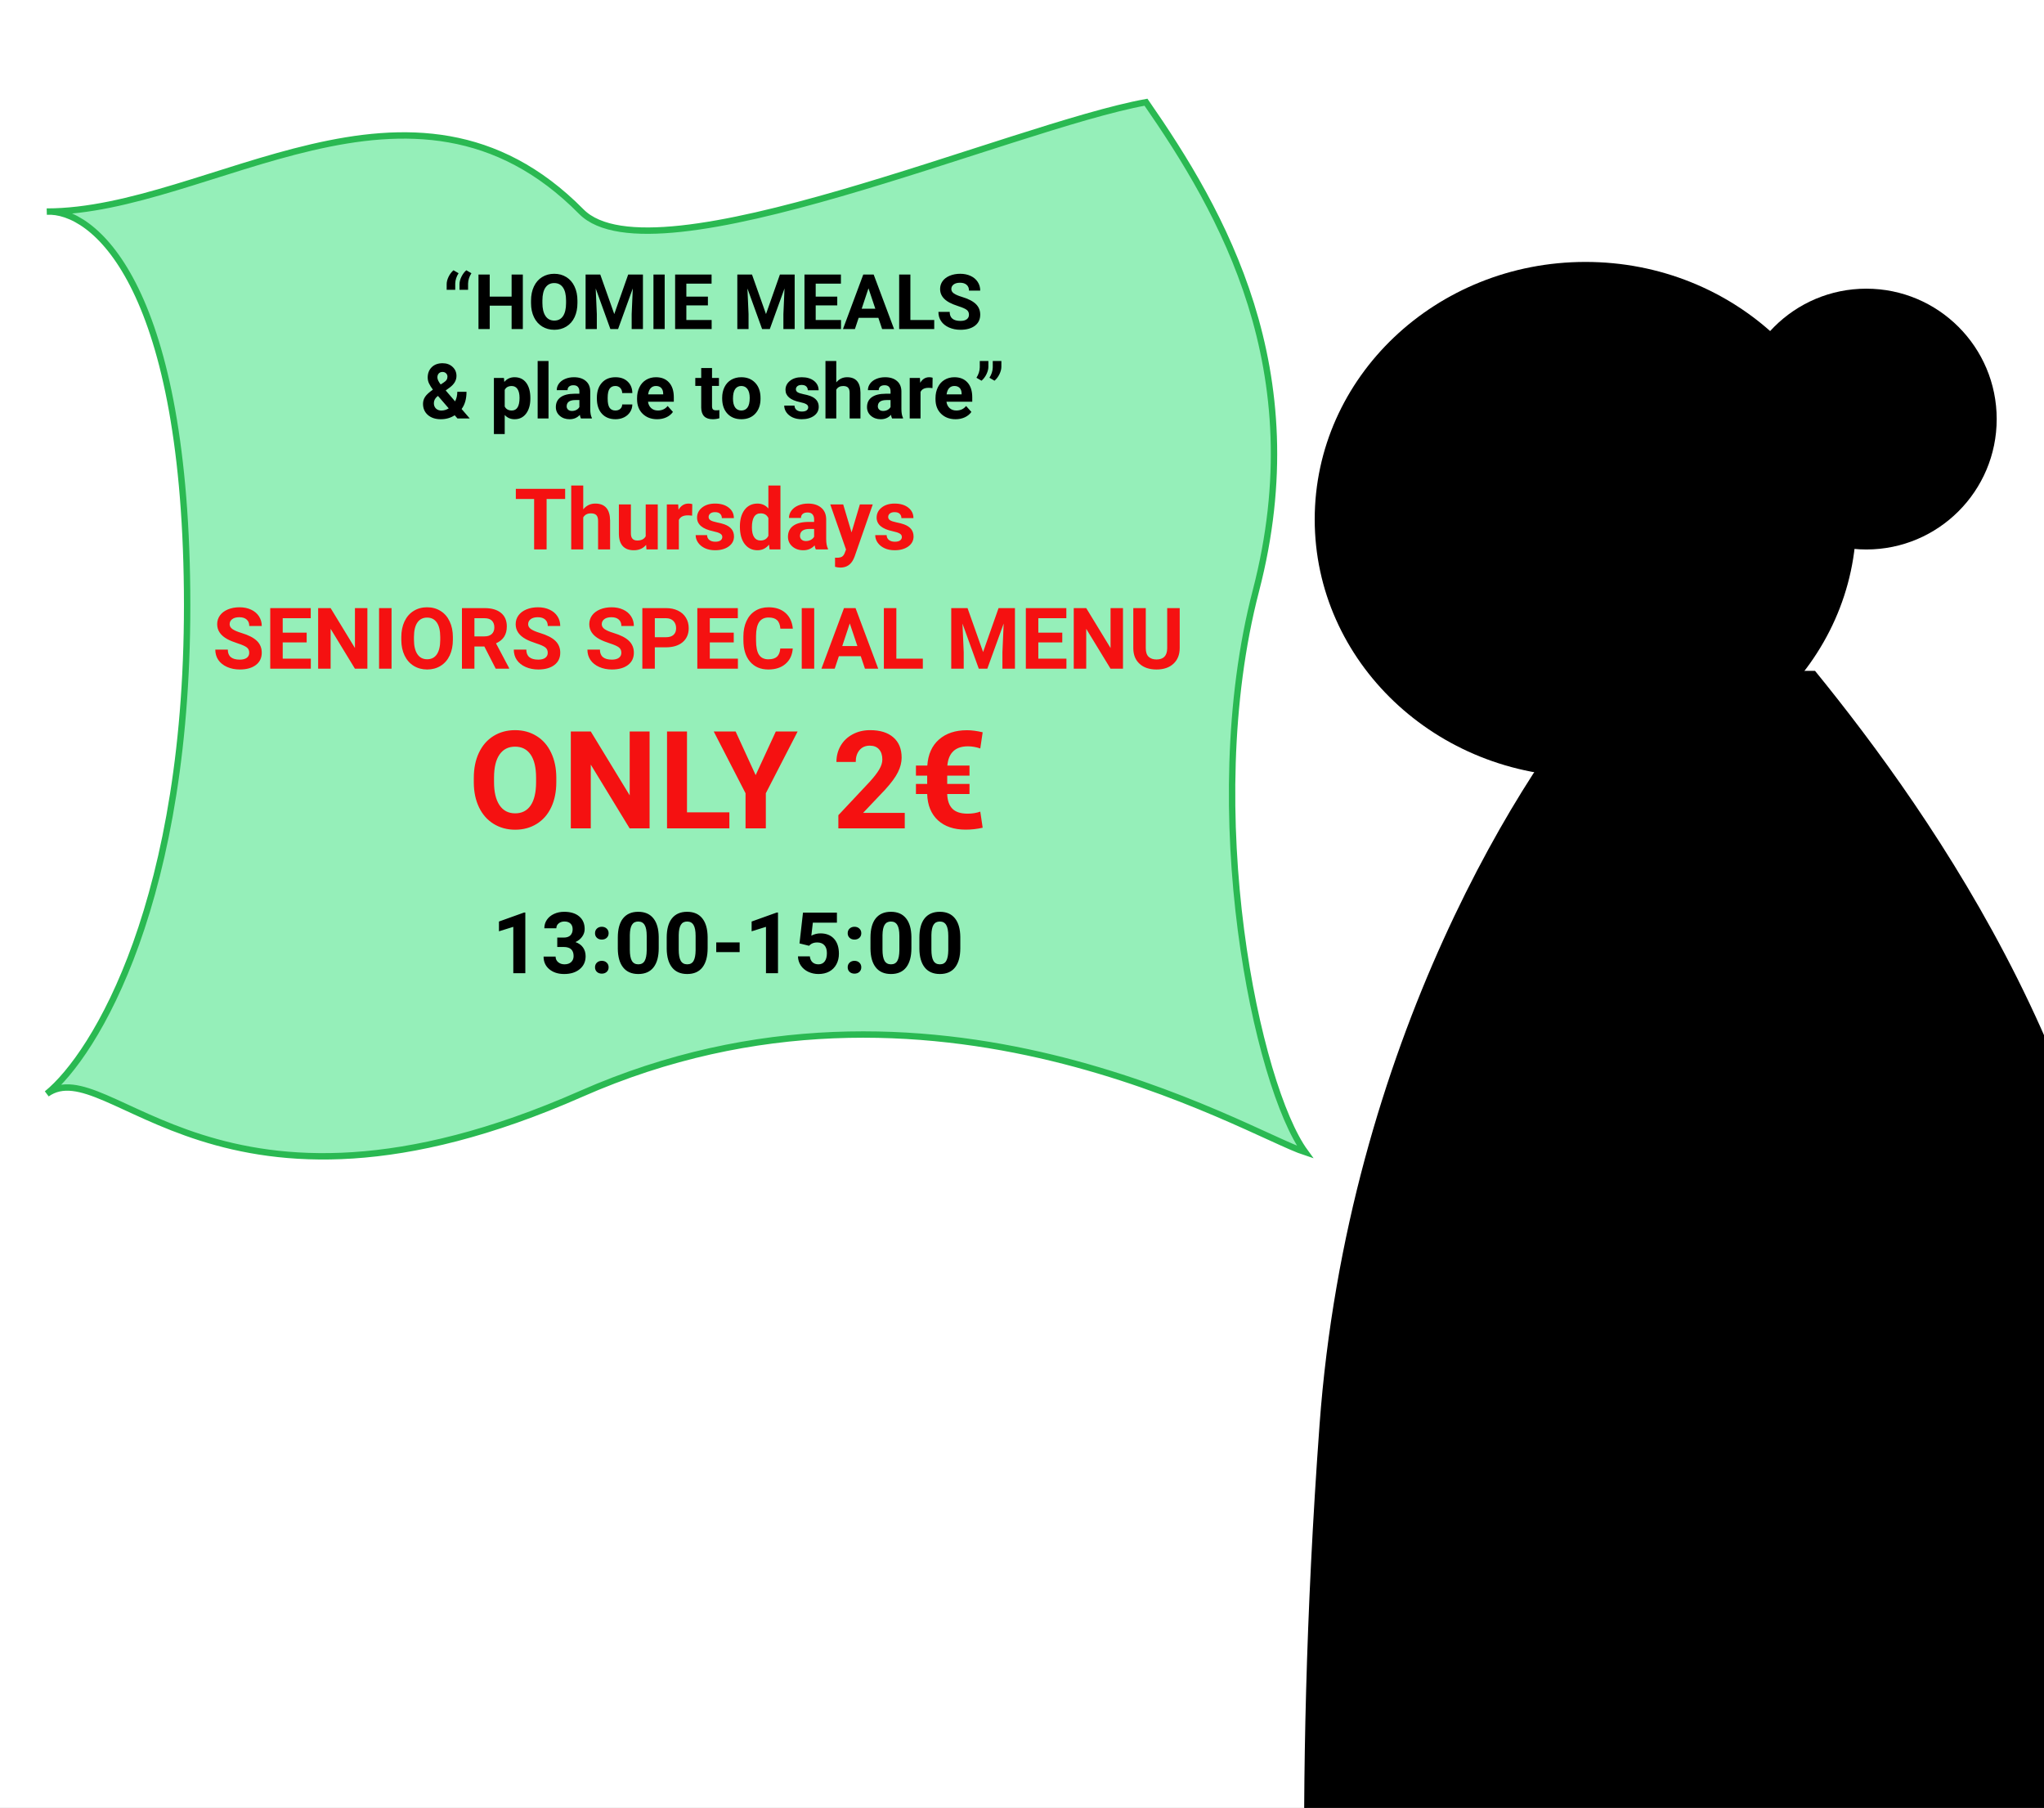
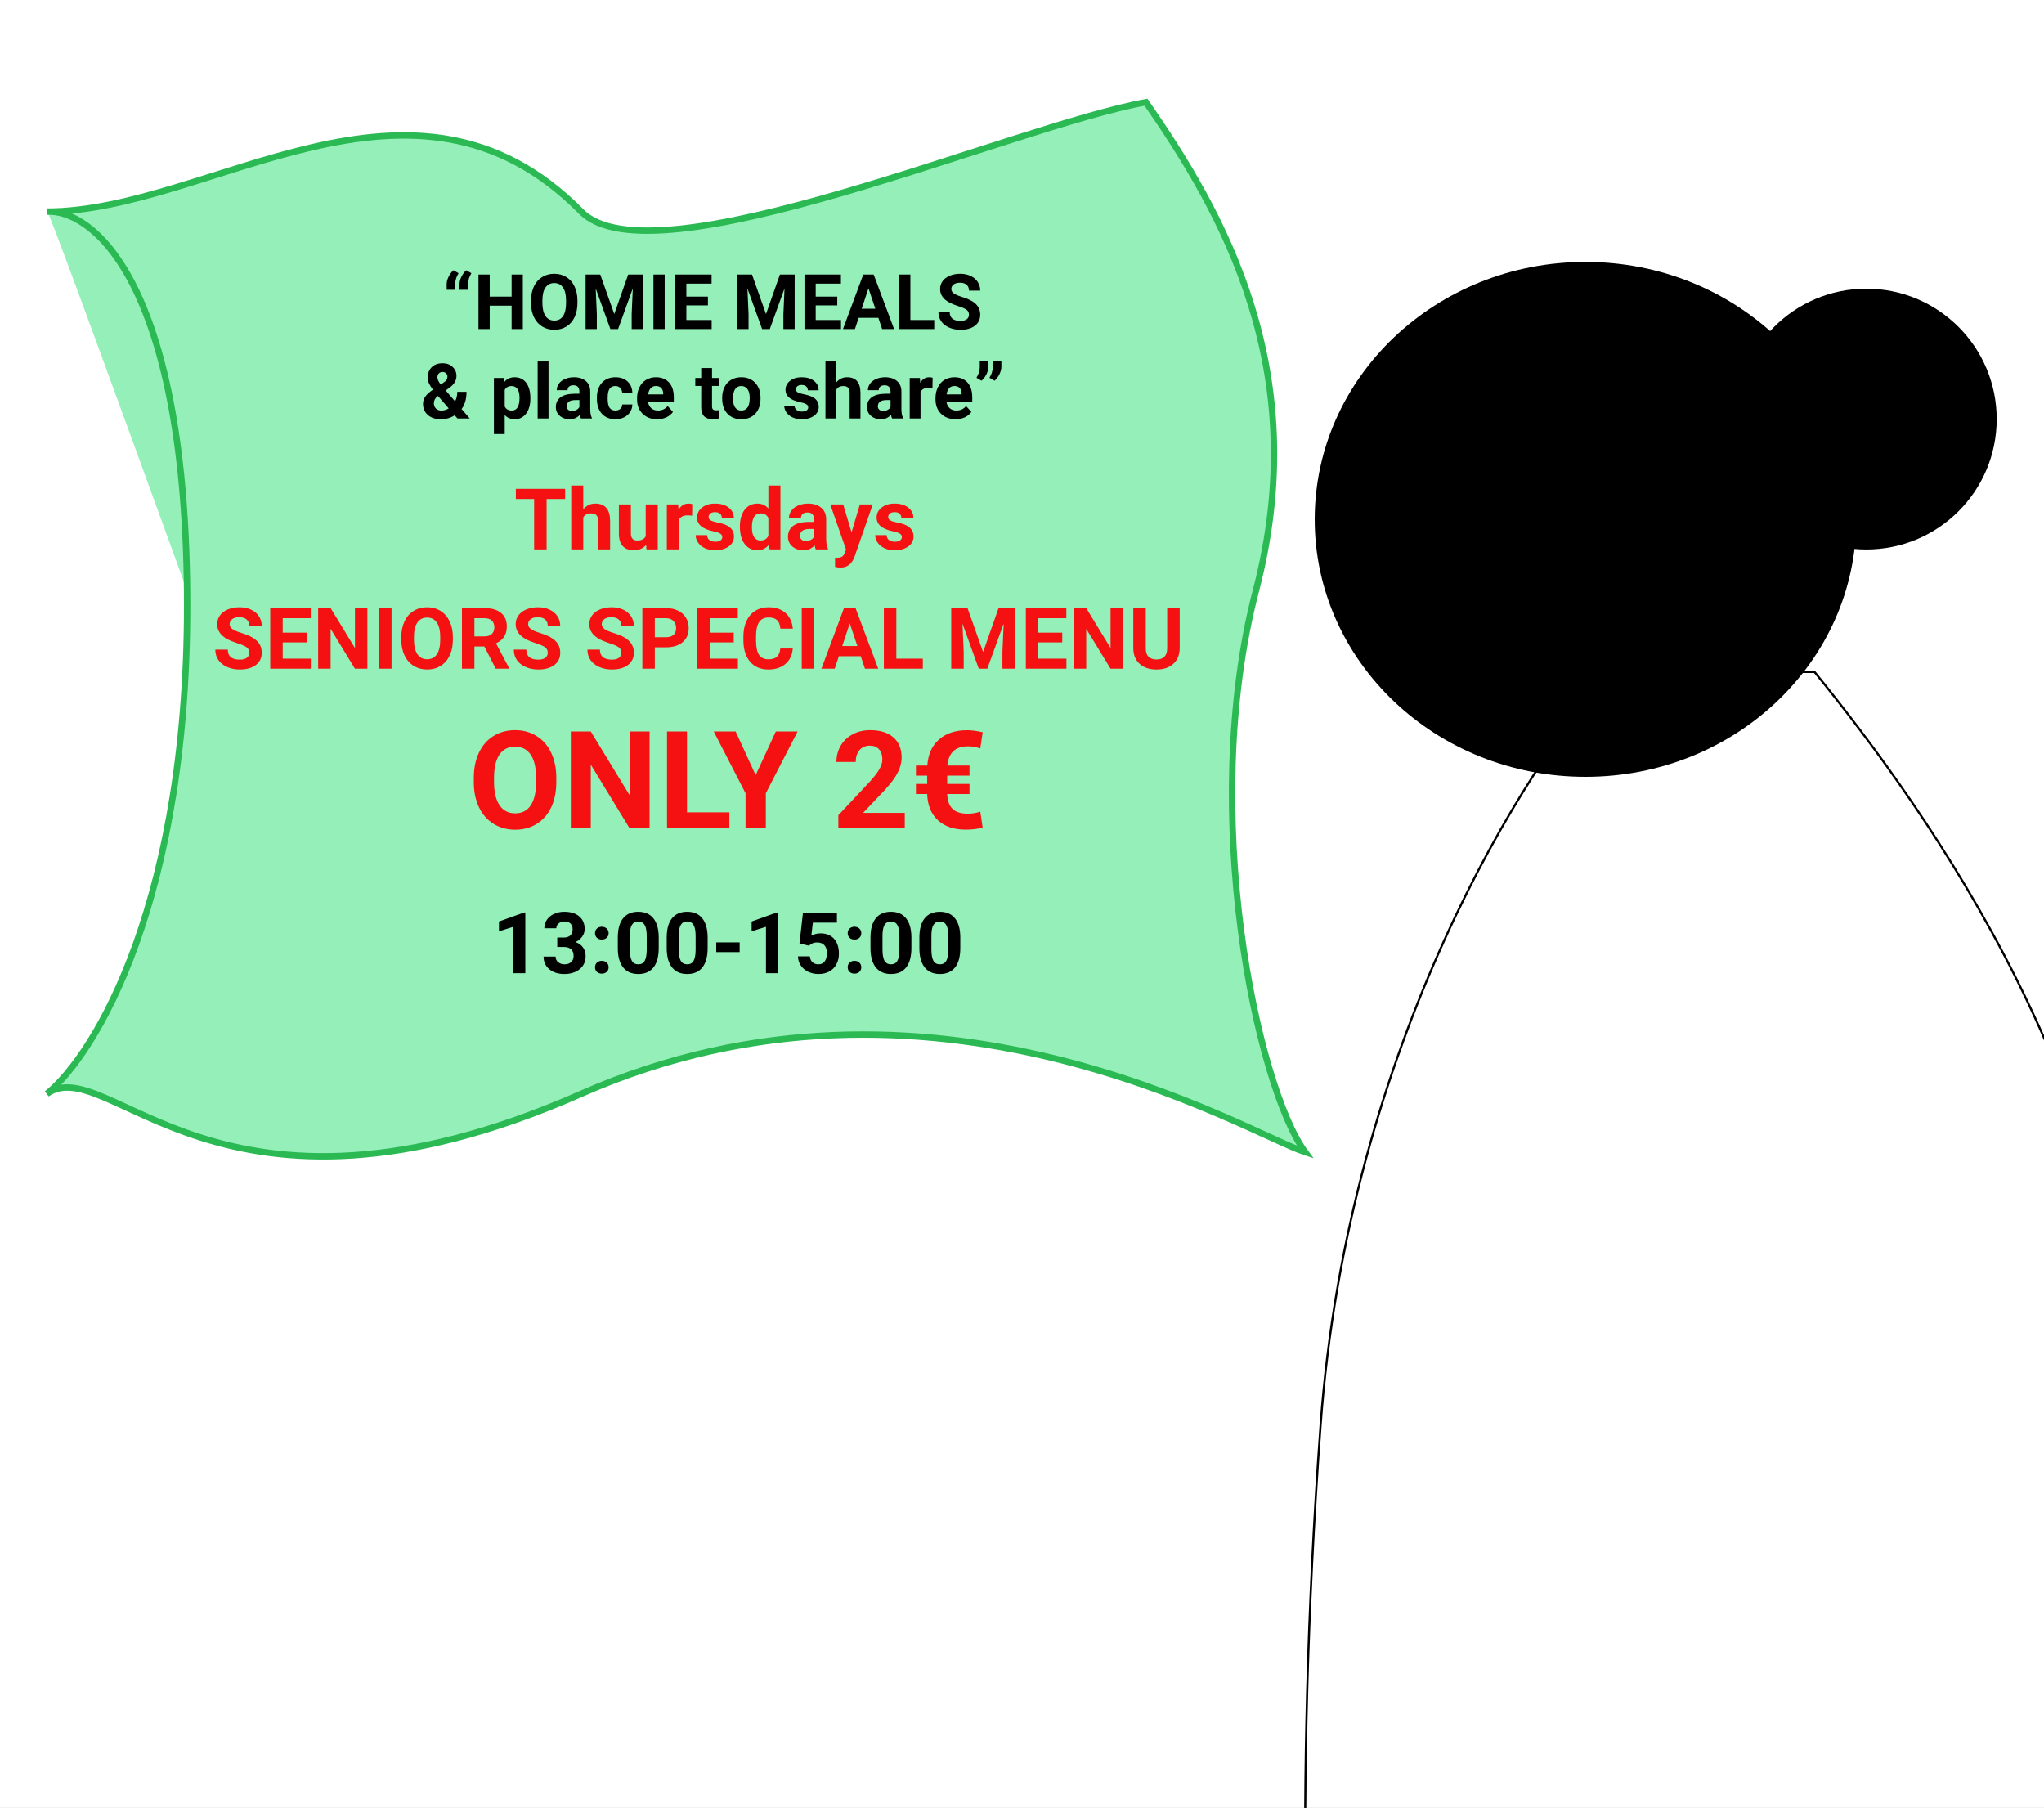
<svg xmlns="http://www.w3.org/2000/svg" width="960" height="849" viewBox="0 0 960 849" fill="none">
  <rect x="0" y="0" width="960" height="849" fill="#333333" stroke="none" />
  <g clip-path="url(#clip0)">
    <rect width="960" height="849" fill="white" />
-     <path d="M22 99.358C22.576 99.327 23.167 99.322 23.773 99.344C100.008 98.128 194.14 19.531 272.997 99.358C306.819 133.596 475.337 59.413 538.235 48C573.837 99.358 616.916 173.313 589.858 277.398C562.801 381.484 590.452 510.221 613 541.035C585.111 531.905 437.27 441.237 272.997 513.645C102.105 588.969 51.075 493.101 22 513.645C44.548 495.384 89.289 422.57 87.865 277.398C86.479 136.138 45.652 100.13 23.773 99.344C23.181 99.353 22.59 99.358 22 99.358Z" fill="#4FE48B" fill-opacity="0.6" />
+     <path d="M22 99.358C22.576 99.327 23.167 99.322 23.773 99.344C100.008 98.128 194.14 19.531 272.997 99.358C306.819 133.596 475.337 59.413 538.235 48C573.837 99.358 616.916 173.313 589.858 277.398C562.801 381.484 590.452 510.221 613 541.035C585.111 531.905 437.27 441.237 272.997 513.645C102.105 588.969 51.075 493.101 22 513.645C44.548 495.384 89.289 422.57 87.865 277.398C23.181 99.353 22.59 99.358 22 99.358Z" fill="#4FE48B" fill-opacity="0.6" />
    <path d="M22 99.358C43.361 98.217 86.44 132.227 87.865 277.398C89.289 422.57 44.548 495.384 22 513.645C51.075 493.101 102.105 588.969 272.997 513.645C437.27 441.237 585.111 531.905 613 541.035C590.452 510.221 562.801 381.484 589.858 277.398C616.916 173.313 573.837 99.358 538.235 48C475.337 59.413 306.819 133.596 272.997 99.358C193.528 18.911 98.545 99.358 22 99.358Z" stroke="#2AB952" stroke-width="3" />
-     <path d="M756.705 315.544C716.673 358.83 633.335 490.178 620.234 669.289C607.133 848.4 614.775 979.748 620.234 1023.03H1016L1001.03 669.289C1001.03 515.253 906.823 382.711 852.235 315.544H756.705Z" fill="black" />
    <path d="M1016 1023.03H620.234C614.775 979.748 607.133 848.4 620.234 669.289C633.335 490.178 716.673 358.83 756.705 315.544H852.235C906.823 382.711 1001.03 515.253 1001.03 669.289M1016 1023.03C1016 982.733 1001.03 823.324 1001.03 669.289M1016 1023.03L1001.03 669.289" stroke="black" />
    <ellipse cx="744.658" cy="243.9" rx="127.181" ry="120.9" fill="black" />
    <circle cx="876.549" cy="196.796" r="61.235" fill="black" />
    <path d="M212.986 126.916L215.376 128.304C214.368 129.898 213.847 131.515 213.812 133.156V136.091H209.786V133.455C209.786 132.353 210.091 131.181 210.701 129.939C211.322 128.685 212.083 127.677 212.986 126.916ZM219.015 126.916L221.406 128.304C220.398 129.898 219.876 131.515 219.841 133.156V136.091H215.816V133.455C215.816 132.353 216.12 131.181 216.73 129.939C217.351 128.685 218.113 127.677 219.015 126.916ZM245.558 154.513H240.285V143.545H230.001V154.513H224.728V128.92H230.001V139.291H240.285V128.92H245.558V154.513ZM271.204 142.297C271.204 144.816 270.759 147.025 269.868 148.923C268.978 150.822 267.701 152.287 266.036 153.318C264.384 154.349 262.486 154.865 260.341 154.865C258.22 154.865 256.327 154.355 254.663 153.336C252.999 152.316 251.71 150.863 250.796 148.976C249.882 147.078 249.419 144.898 249.408 142.437V141.172C249.408 138.652 249.859 136.437 250.761 134.527C251.675 132.605 252.958 131.134 254.611 130.115C256.275 129.084 258.173 128.568 260.306 128.568C262.439 128.568 264.331 129.084 265.984 130.115C267.648 131.134 268.931 132.605 269.833 134.527C270.747 136.437 271.204 138.646 271.204 141.154V142.297ZM265.861 141.136C265.861 138.453 265.38 136.414 264.419 135.019C263.458 133.625 262.087 132.927 260.306 132.927C258.536 132.927 257.171 133.619 256.21 135.002C255.249 136.373 254.763 138.388 254.751 141.048V142.297C254.751 144.91 255.232 146.937 256.193 148.379C257.154 149.82 258.536 150.541 260.341 150.541C262.111 150.541 263.47 149.849 264.419 148.466C265.368 147.072 265.849 145.045 265.861 142.384V141.136ZM281.927 128.92L288.501 147.482L295.04 128.92H301.966V154.513H296.675V147.517L297.202 135.441L290.294 154.513H286.673L279.783 135.459L280.31 147.517V154.513H275.036V128.92H281.927ZM312.179 154.513H306.906V128.92H312.179V154.513ZM332.482 143.422H322.357V150.277H334.24V154.513H317.083V128.92H334.204V133.191H322.357V139.291H332.482V143.422ZM353.189 128.92L359.763 147.482L366.302 128.92H373.228V154.513H367.937V147.517L368.464 135.441L361.556 154.513H357.935L351.044 135.459L351.572 147.517V154.513H346.298V128.92H353.189ZM393.232 143.422H383.107V150.277H394.99V154.513H377.833V128.92H394.954V133.191H383.107V139.291H393.232V143.422ZM412.533 149.24H403.286L401.529 154.513H395.921L405.449 128.92H410.335L419.915 154.513H414.308L412.533 149.24ZM404.71 144.968H411.109L407.892 135.388L404.71 144.968ZM427.579 150.277H438.777V154.513H422.306V128.92H427.579V150.277ZM455.089 147.798C455.089 146.802 454.738 146.041 454.035 145.513C453.331 144.974 452.066 144.412 450.238 143.826C448.41 143.228 446.962 142.642 445.896 142.068C442.99 140.498 441.536 138.382 441.536 135.722C441.536 134.339 441.923 133.109 442.697 132.031C443.482 130.941 444.601 130.091 446.054 129.482C447.519 128.873 449.16 128.568 450.976 128.568C452.804 128.568 454.433 128.902 455.863 129.57C457.292 130.226 458.4 131.158 459.185 132.365C459.982 133.572 460.38 134.943 460.38 136.478H455.107C455.107 135.306 454.738 134.398 453.999 133.754C453.261 133.097 452.224 132.769 450.888 132.769C449.599 132.769 448.597 133.045 447.882 133.595C447.167 134.134 446.81 134.849 446.81 135.74C446.81 136.572 447.226 137.269 448.058 137.832C448.902 138.394 450.138 138.922 451.767 139.414C454.767 140.316 456.952 141.435 458.324 142.771C459.695 144.107 460.38 145.771 460.38 147.763C460.38 149.978 459.542 151.718 457.867 152.984C456.191 154.238 453.935 154.865 451.099 154.865C449.13 154.865 447.337 154.507 445.72 153.793C444.103 153.066 442.867 152.076 442.011 150.822C441.167 149.568 440.745 148.115 440.745 146.463H446.036C446.036 149.287 447.724 150.699 451.099 150.699C452.353 150.699 453.331 150.447 454.035 149.943C454.738 149.427 455.089 148.713 455.089 147.798ZM198.677 189.623C198.677 188.439 199.005 187.343 199.661 186.336C200.329 185.328 201.548 184.209 203.318 182.978C202.556 181.959 201.958 181.004 201.525 180.113C201.091 179.211 200.874 178.273 200.874 177.3C200.874 175.308 201.501 173.691 202.755 172.449C204.021 171.195 205.72 170.568 207.853 170.568C209.763 170.568 211.327 171.136 212.546 172.273C213.777 173.41 214.392 174.828 214.392 176.527C214.392 178.566 213.361 180.365 211.298 181.923L209.329 183.347L213.742 188.48C214.433 187.121 214.779 185.621 214.779 183.98H219.103C219.103 187.308 218.335 190.004 216.8 192.066L220.632 196.513H214.867L213.548 195.002C211.661 196.244 209.493 196.865 207.044 196.865C204.513 196.865 202.486 196.203 200.962 194.879C199.439 193.543 198.677 191.791 198.677 189.623ZM207.29 192.787C208.509 192.787 209.663 192.447 210.753 191.767L205.708 185.931L205.339 186.195C204.296 187.086 203.775 188.134 203.775 189.341C203.775 190.361 204.097 191.193 204.742 191.838C205.398 192.47 206.247 192.787 207.29 192.787ZM205.427 177.23C205.427 178.109 205.943 179.216 206.974 180.552L208.327 179.656C209.019 179.211 209.493 178.777 209.751 178.355C210.021 177.933 210.156 177.429 210.156 176.843C210.156 176.257 209.939 175.748 209.505 175.314C209.072 174.88 208.515 174.664 207.835 174.664C207.109 174.664 206.523 174.898 206.077 175.367C205.644 175.836 205.427 176.457 205.427 177.23ZM249.091 187.179C249.091 190.109 248.423 192.459 247.087 194.228C245.763 195.986 243.97 196.865 241.708 196.865C239.786 196.865 238.234 196.197 237.05 194.861V203.826H231.97V177.494H236.681L236.857 179.357C238.087 177.88 239.693 177.142 241.673 177.142C244.017 177.142 245.839 178.009 247.14 179.744C248.441 181.478 249.091 183.869 249.091 186.916V187.179ZM244.011 186.81C244.011 185.041 243.695 183.675 243.062 182.714C242.441 181.754 241.533 181.273 240.337 181.273C238.743 181.273 237.648 181.882 237.05 183.101V190.888C237.671 192.142 238.779 192.769 240.372 192.769C242.798 192.769 244.011 190.783 244.011 186.81ZM257.617 196.513H252.519V169.513H257.617V196.513ZM272.839 196.513C272.605 196.056 272.435 195.488 272.329 194.808C271.099 196.179 269.499 196.865 267.531 196.865C265.667 196.865 264.12 196.326 262.89 195.248C261.671 194.17 261.062 192.81 261.062 191.17C261.062 189.154 261.806 187.607 263.294 186.529C264.794 185.451 266.956 184.906 269.781 184.894H272.118V183.804C272.118 182.925 271.89 182.222 271.433 181.695C270.988 181.168 270.279 180.904 269.306 180.904C268.451 180.904 267.777 181.109 267.285 181.519C266.804 181.929 266.564 182.492 266.564 183.207H261.484C261.484 182.105 261.824 181.086 262.503 180.148C263.183 179.211 264.144 178.478 265.386 177.951C266.628 177.412 268.023 177.142 269.57 177.142C271.913 177.142 273.771 177.734 275.142 178.918C276.525 180.089 277.216 181.742 277.216 183.875V192.119C277.228 193.923 277.48 195.289 277.972 196.214V196.513H272.839ZM268.638 192.98C269.388 192.98 270.079 192.816 270.712 192.488C271.345 192.148 271.814 191.697 272.118 191.134V187.865H270.22C267.677 187.865 266.324 188.744 266.16 190.502L266.142 190.8C266.142 191.433 266.365 191.955 266.81 192.365C267.255 192.775 267.865 192.98 268.638 192.98ZM289.029 192.769C289.966 192.769 290.728 192.511 291.314 191.996C291.9 191.48 292.204 190.795 292.228 189.939H296.992C296.98 191.228 296.628 192.412 295.937 193.49C295.245 194.556 294.296 195.388 293.089 195.986C291.894 196.572 290.57 196.865 289.117 196.865C286.398 196.865 284.253 196.004 282.683 194.281C281.113 192.547 280.327 190.156 280.327 187.109V186.775C280.327 183.845 281.107 181.507 282.665 179.761C284.224 178.015 286.363 177.142 289.081 177.142C291.46 177.142 293.365 177.822 294.794 179.181C296.236 180.529 296.968 182.328 296.992 184.578H292.228C292.204 183.593 291.9 182.797 291.314 182.187C290.728 181.566 289.954 181.255 288.993 181.255C287.81 181.255 286.913 181.689 286.304 182.556C285.706 183.412 285.408 184.806 285.408 186.74V187.267C285.408 189.224 285.706 190.63 286.304 191.486C286.902 192.341 287.81 192.769 289.029 192.769ZM308.646 196.865C305.857 196.865 303.583 196.009 301.826 194.298C300.079 192.588 299.206 190.308 299.206 187.461V186.968C299.206 185.058 299.576 183.353 300.314 181.853C301.052 180.341 302.095 179.181 303.443 178.373C304.802 177.552 306.349 177.142 308.083 177.142C310.685 177.142 312.73 177.963 314.218 179.603C315.718 181.244 316.468 183.57 316.468 186.582V188.656H304.357C304.521 189.898 305.013 190.894 305.833 191.644C306.665 192.394 307.714 192.769 308.98 192.769C310.937 192.769 312.466 192.06 313.568 190.642L316.064 193.437C315.302 194.515 314.271 195.359 312.97 195.968C311.669 196.566 310.228 196.865 308.646 196.865ZM308.066 181.255C307.058 181.255 306.238 181.595 305.605 182.275C304.984 182.955 304.585 183.927 304.41 185.193H311.476V184.789C311.452 183.664 311.148 182.797 310.562 182.187C309.976 181.566 309.144 181.255 308.066 181.255ZM334.415 172.818V177.494H337.667V181.22H334.415V190.713C334.415 191.416 334.55 191.92 334.82 192.224C335.089 192.529 335.605 192.681 336.367 192.681C336.929 192.681 337.427 192.64 337.861 192.558V196.408C336.865 196.713 335.839 196.865 334.785 196.865C331.222 196.865 329.406 195.066 329.335 191.468V181.22H326.558V177.494H329.335V172.818H334.415ZM339.179 186.828C339.179 184.941 339.542 183.259 340.269 181.783C340.995 180.306 342.038 179.164 343.398 178.355C344.769 177.547 346.357 177.142 348.161 177.142C350.728 177.142 352.82 177.927 354.437 179.498C356.066 181.068 356.974 183.201 357.161 185.896L357.197 187.197C357.197 190.115 356.382 192.459 354.753 194.228C353.124 195.986 350.939 196.865 348.197 196.865C345.454 196.865 343.263 195.986 341.622 194.228C339.993 192.47 339.179 190.08 339.179 187.056V186.828ZM344.259 187.197C344.259 189.002 344.599 190.384 345.279 191.345C345.958 192.295 346.931 192.769 348.197 192.769C349.427 192.769 350.388 192.3 351.079 191.363C351.771 190.414 352.117 188.902 352.117 186.828C352.117 185.058 351.771 183.687 351.079 182.714C350.388 181.742 349.415 181.255 348.161 181.255C346.919 181.255 345.958 181.742 345.279 182.714C344.599 183.675 344.259 185.17 344.259 187.197ZM379.591 191.257C379.591 190.636 379.281 190.15 378.66 189.798C378.05 189.435 377.066 189.113 375.706 188.832C371.183 187.882 368.921 185.961 368.921 183.066C368.921 181.379 369.618 179.972 371.013 178.847C372.419 177.711 374.253 177.142 376.515 177.142C378.929 177.142 380.857 177.711 382.298 178.847C383.751 179.984 384.478 181.461 384.478 183.277H379.398C379.398 182.55 379.163 181.953 378.695 181.484C378.226 181.004 377.493 180.763 376.497 180.763C375.642 180.763 374.98 180.957 374.511 181.343C374.042 181.73 373.808 182.222 373.808 182.82C373.808 183.382 374.072 183.839 374.599 184.191C375.138 184.531 376.04 184.83 377.306 185.088C378.572 185.334 379.638 185.615 380.505 185.931C383.189 186.916 384.531 188.621 384.531 191.047C384.531 192.781 383.786 194.187 382.298 195.265C380.81 196.332 378.888 196.865 376.533 196.865C374.939 196.865 373.521 196.584 372.279 196.021C371.048 195.447 370.081 194.668 369.378 193.683C368.675 192.687 368.324 191.615 368.324 190.466H373.14C373.187 191.369 373.521 192.06 374.142 192.541C374.763 193.021 375.595 193.261 376.638 193.261C377.611 193.261 378.343 193.08 378.835 192.716C379.339 192.341 379.591 191.855 379.591 191.257ZM392.775 179.568C394.122 177.951 395.816 177.142 397.855 177.142C401.98 177.142 404.072 179.539 404.13 184.332V196.513H399.05V184.472C399.05 183.382 398.816 182.58 398.347 182.064C397.878 181.537 397.099 181.273 396.009 181.273C394.521 181.273 393.443 181.847 392.775 182.996V196.513H387.695V169.513H392.775V179.568ZM418.984 196.513C418.749 196.056 418.579 195.488 418.474 194.808C417.243 196.179 415.644 196.865 413.675 196.865C411.812 196.865 410.265 196.326 409.035 195.248C407.816 194.17 407.206 192.81 407.206 191.17C407.206 189.154 407.951 187.607 409.439 186.529C410.939 185.451 413.101 184.906 415.925 184.894H418.263V183.804C418.263 182.925 418.035 182.222 417.577 181.695C417.132 181.168 416.423 180.904 415.451 180.904C414.595 180.904 413.921 181.109 413.429 181.519C412.949 181.929 412.708 182.492 412.708 183.207H407.628C407.628 182.105 407.968 181.086 408.648 180.148C409.327 179.211 410.288 178.478 411.531 177.951C412.773 177.412 414.167 177.142 415.714 177.142C418.058 177.142 419.915 177.734 421.286 178.918C422.669 180.089 423.361 181.742 423.361 183.875V192.119C423.372 193.923 423.624 195.289 424.117 196.214V196.513H418.984ZM414.783 192.98C415.533 192.98 416.224 192.816 416.857 192.488C417.49 192.148 417.958 191.697 418.263 191.134V187.865H416.365C413.822 187.865 412.468 188.744 412.304 190.502L412.286 190.8C412.286 191.433 412.509 191.955 412.954 192.365C413.4 192.775 414.009 192.98 414.783 192.98ZM437.951 182.257C437.259 182.164 436.65 182.117 436.122 182.117C434.201 182.117 432.941 182.767 432.343 184.068V196.513H427.263V177.494H432.062L432.202 179.761C433.222 178.015 434.634 177.142 436.439 177.142C437.001 177.142 437.529 177.218 438.021 177.371L437.951 182.257ZM448.814 196.865C446.025 196.865 443.751 196.009 441.993 194.298C440.247 192.588 439.374 190.308 439.374 187.461V186.968C439.374 185.058 439.743 183.353 440.482 181.853C441.22 180.341 442.263 179.181 443.611 178.373C444.97 177.552 446.517 177.142 448.251 177.142C450.853 177.142 452.898 177.963 454.386 179.603C455.886 181.244 456.636 183.57 456.636 186.582V188.656H444.525C444.689 189.898 445.181 190.894 446.001 191.644C446.833 192.394 447.882 192.769 449.148 192.769C451.105 192.769 452.634 192.06 453.736 190.642L456.232 193.437C455.47 194.515 454.439 195.359 453.138 195.968C451.837 196.566 450.396 196.865 448.814 196.865ZM448.234 181.255C447.226 181.255 446.406 181.595 445.773 182.275C445.152 182.955 444.753 183.927 444.577 185.193H451.644V184.789C451.62 183.664 451.316 182.797 450.73 182.187C450.144 181.566 449.312 181.255 448.234 181.255ZM460.995 178.777L458.605 177.388C459.613 175.806 460.134 174.172 460.169 172.484V169.513H464.212V172.238C464.212 173.293 463.919 174.435 463.333 175.666C462.747 176.896 461.968 177.933 460.995 178.777ZM467.095 178.777L464.704 177.388C465.712 175.806 466.234 174.172 466.269 172.484V169.513H470.312V172.238C470.312 173.293 470.019 174.435 469.433 175.666C468.847 176.896 468.068 177.933 467.095 178.777Z" fill="black" />
    <path d="M265.434 234.309H256.723V258H250.863V234.309H242.27V229.562H265.434V234.309ZM273.93 239.172C275.427 237.375 277.309 236.477 279.574 236.477C284.158 236.477 286.482 239.139 286.547 244.465V258H280.902V244.621C280.902 243.41 280.642 242.518 280.121 241.945C279.6 241.359 278.734 241.066 277.523 241.066C275.87 241.066 274.672 241.704 273.93 242.98V258H268.285V228H273.93V239.172ZM303.461 255.852C302.068 257.544 300.141 258.391 297.68 258.391C295.414 258.391 293.682 257.74 292.484 256.438C291.299 255.135 290.694 253.228 290.668 250.715V236.867H296.312V250.52C296.312 252.72 297.315 253.82 299.32 253.82C301.234 253.82 302.549 253.156 303.266 251.828V236.867H308.93V258H303.617L303.461 255.852ZM325.062 242.16C324.294 242.056 323.617 242.004 323.031 242.004C320.896 242.004 319.496 242.727 318.832 244.172V258H313.188V236.867H318.52L318.676 239.387C319.809 237.447 321.378 236.477 323.383 236.477C324.008 236.477 324.594 236.561 325.141 236.73L325.062 242.16ZM339.242 252.16C339.242 251.47 338.897 250.93 338.207 250.539C337.53 250.135 336.436 249.777 334.926 249.465C329.9 248.41 327.387 246.275 327.387 243.059C327.387 241.184 328.161 239.621 329.711 238.371C331.273 237.108 333.311 236.477 335.824 236.477C338.507 236.477 340.648 237.108 342.25 238.371C343.865 239.634 344.672 241.275 344.672 243.293H339.027C339.027 242.486 338.767 241.822 338.246 241.301C337.725 240.767 336.911 240.5 335.805 240.5C334.854 240.5 334.118 240.715 333.598 241.145C333.077 241.574 332.816 242.121 332.816 242.785C332.816 243.41 333.109 243.918 333.695 244.309C334.294 244.686 335.297 245.018 336.703 245.305C338.109 245.578 339.294 245.891 340.258 246.242C343.24 247.336 344.73 249.23 344.73 251.926C344.73 253.853 343.904 255.415 342.25 256.613C340.596 257.798 338.461 258.391 335.844 258.391C334.073 258.391 332.497 258.078 331.117 257.453C329.75 256.815 328.676 255.949 327.895 254.855C327.113 253.749 326.723 252.557 326.723 251.281H332.074C332.126 252.284 332.497 253.052 333.188 253.586C333.878 254.12 334.802 254.387 335.961 254.387C337.042 254.387 337.855 254.185 338.402 253.781C338.962 253.365 339.242 252.824 339.242 252.16ZM347.504 247.277C347.504 243.983 348.24 241.359 349.711 239.406C351.195 237.453 353.22 236.477 355.785 236.477C357.842 236.477 359.542 237.245 360.883 238.781V228H366.547V258H361.449L361.176 255.754C359.77 257.512 357.96 258.391 355.746 258.391C353.259 258.391 351.26 257.414 349.75 255.461C348.253 253.495 347.504 250.767 347.504 247.277ZM353.148 247.688C353.148 249.667 353.493 251.184 354.184 252.238C354.874 253.293 355.876 253.82 357.191 253.82C358.936 253.82 360.167 253.085 360.883 251.613V243.273C360.18 241.802 358.962 241.066 357.23 241.066C354.509 241.066 353.148 243.273 353.148 247.688ZM383.168 258C382.908 257.492 382.719 256.861 382.602 256.105C381.234 257.629 379.457 258.391 377.27 258.391C375.199 258.391 373.48 257.792 372.113 256.594C370.759 255.396 370.082 253.885 370.082 252.062C370.082 249.823 370.909 248.104 372.562 246.906C374.229 245.708 376.632 245.103 379.77 245.09H382.367V243.879C382.367 242.902 382.113 242.121 381.605 241.535C381.111 240.949 380.323 240.656 379.242 240.656C378.292 240.656 377.543 240.884 376.996 241.34C376.462 241.796 376.195 242.421 376.195 243.215H370.551C370.551 241.991 370.928 240.858 371.684 239.816C372.439 238.775 373.507 237.961 374.887 237.375C376.267 236.776 377.816 236.477 379.535 236.477C382.139 236.477 384.203 237.134 385.727 238.449C387.263 239.751 388.031 241.587 388.031 243.957V253.117C388.044 255.122 388.324 256.639 388.871 257.668V258H383.168ZM378.5 254.074C379.333 254.074 380.102 253.892 380.805 253.527C381.508 253.15 382.029 252.648 382.367 252.023V248.391H380.258C377.432 248.391 375.928 249.367 375.746 251.32L375.727 251.652C375.727 252.355 375.974 252.935 376.469 253.391C376.964 253.846 377.641 254.074 378.5 254.074ZM399.945 250.012L403.852 236.867H409.906L401.41 261.281L400.941 262.395C399.678 265.155 397.595 266.535 394.691 266.535C393.871 266.535 393.038 266.411 392.191 266.164V261.887L393.051 261.906C394.118 261.906 394.913 261.743 395.434 261.418C395.967 261.092 396.384 260.552 396.684 259.797L397.348 258.059L389.945 236.867H396.02L399.945 250.012ZM423.578 252.16C423.578 251.47 423.233 250.93 422.543 250.539C421.866 250.135 420.772 249.777 419.262 249.465C414.236 248.41 411.723 246.275 411.723 243.059C411.723 241.184 412.497 239.621 414.047 238.371C415.609 237.108 417.647 236.477 420.16 236.477C422.842 236.477 424.984 237.108 426.586 238.371C428.201 239.634 429.008 241.275 429.008 243.293H423.363C423.363 242.486 423.103 241.822 422.582 241.301C422.061 240.767 421.247 240.5 420.141 240.5C419.19 240.5 418.454 240.715 417.934 241.145C417.413 241.574 417.152 242.121 417.152 242.785C417.152 243.41 417.445 243.918 418.031 244.309C418.63 244.686 419.633 245.018 421.039 245.305C422.445 245.578 423.63 245.891 424.594 246.242C427.576 247.336 429.066 249.23 429.066 251.926C429.066 253.853 428.24 255.415 426.586 256.613C424.932 257.798 422.797 258.391 420.18 258.391C418.409 258.391 416.833 258.078 415.453 257.453C414.086 256.815 413.012 255.949 412.23 254.855C411.449 253.749 411.059 252.557 411.059 251.281H416.41C416.462 252.284 416.833 253.052 417.523 253.586C418.214 254.12 419.138 254.387 420.297 254.387C421.378 254.387 422.191 254.185 422.738 253.781C423.298 253.365 423.578 252.824 423.578 252.16Z" fill="#F51111" />
    <path d="M117.059 306.539C117.059 305.432 116.668 304.586 115.887 304C115.105 303.401 113.699 302.776 111.668 302.125C109.637 301.461 108.029 300.81 106.844 300.172C103.615 298.427 102 296.077 102 293.121C102 291.585 102.43 290.217 103.289 289.02C104.161 287.809 105.405 286.865 107.02 286.188C108.647 285.51 110.47 285.172 112.488 285.172C114.52 285.172 116.329 285.543 117.918 286.285C119.507 287.014 120.737 288.049 121.609 289.391C122.495 290.732 122.938 292.255 122.938 293.961H117.078C117.078 292.659 116.668 291.65 115.848 290.934C115.027 290.204 113.875 289.84 112.391 289.84C110.958 289.84 109.845 290.146 109.051 290.758C108.257 291.357 107.859 292.151 107.859 293.141C107.859 294.065 108.322 294.84 109.246 295.465C110.184 296.09 111.557 296.676 113.367 297.223C116.701 298.225 119.129 299.469 120.652 300.953C122.176 302.438 122.938 304.286 122.938 306.5C122.938 308.961 122.007 310.895 120.145 312.301C118.283 313.694 115.776 314.391 112.625 314.391C110.438 314.391 108.445 313.993 106.648 313.199C104.852 312.392 103.478 311.292 102.527 309.898C101.59 308.505 101.121 306.891 101.121 305.055H107C107 308.193 108.875 309.762 112.625 309.762C114.018 309.762 115.105 309.482 115.887 308.922C116.668 308.349 117.059 307.555 117.059 306.539ZM144.031 301.676H132.781V309.293H145.984V314H126.922V285.562H145.945V290.309H132.781V297.086H144.031V301.676ZM172.547 314H166.688L155.281 295.289V314H149.422V285.562H155.281L166.707 304.312V285.562H172.547V314ZM183.895 314H178.035V285.562H183.895V314ZM212.703 300.426C212.703 303.225 212.208 305.68 211.219 307.789C210.229 309.898 208.81 311.526 206.961 312.672C205.125 313.818 203.016 314.391 200.633 314.391C198.276 314.391 196.173 313.824 194.324 312.691C192.475 311.559 191.043 309.944 190.027 307.848C189.012 305.738 188.497 303.316 188.484 300.582V299.176C188.484 296.376 188.986 293.915 189.988 291.793C191.004 289.658 192.43 288.023 194.266 286.891C196.115 285.745 198.224 285.172 200.594 285.172C202.964 285.172 205.066 285.745 206.902 286.891C208.751 288.023 210.177 289.658 211.18 291.793C212.195 293.915 212.703 296.37 212.703 299.156V300.426ZM206.766 299.137C206.766 296.155 206.232 293.889 205.164 292.34C204.096 290.79 202.573 290.016 200.594 290.016C198.628 290.016 197.111 290.784 196.043 292.32C194.975 293.844 194.435 296.083 194.422 299.039V300.426C194.422 303.329 194.956 305.582 196.023 307.184C197.091 308.785 198.628 309.586 200.633 309.586C202.599 309.586 204.109 308.818 205.164 307.281C206.219 305.732 206.753 303.479 206.766 300.523V299.137ZM227.488 303.59H222.82V314H216.961V285.562H227.527C230.887 285.562 233.478 286.311 235.301 287.809C237.124 289.306 238.035 291.422 238.035 294.156C238.035 296.096 237.612 297.717 236.766 299.02C235.932 300.309 234.663 301.337 232.957 302.105L239.109 313.727V314H232.82L227.488 303.59ZM222.82 298.844H227.547C229.018 298.844 230.158 298.473 230.965 297.73C231.772 296.975 232.176 295.94 232.176 294.625C232.176 293.284 231.792 292.229 231.023 291.461C230.268 290.693 229.103 290.309 227.527 290.309H222.82V298.844ZM257.254 306.539C257.254 305.432 256.863 304.586 256.082 304C255.301 303.401 253.895 302.776 251.863 302.125C249.832 301.461 248.224 300.81 247.039 300.172C243.81 298.427 242.195 296.077 242.195 293.121C242.195 291.585 242.625 290.217 243.484 289.02C244.357 287.809 245.6 286.865 247.215 286.188C248.842 285.51 250.665 285.172 252.684 285.172C254.715 285.172 256.525 285.543 258.113 286.285C259.702 287.014 260.932 288.049 261.805 289.391C262.69 290.732 263.133 292.255 263.133 293.961H257.273C257.273 292.659 256.863 291.65 256.043 290.934C255.223 290.204 254.07 289.84 252.586 289.84C251.154 289.84 250.04 290.146 249.246 290.758C248.452 291.357 248.055 292.151 248.055 293.141C248.055 294.065 248.517 294.84 249.441 295.465C250.379 296.09 251.753 296.676 253.562 297.223C256.896 298.225 259.324 299.469 260.848 300.953C262.371 302.438 263.133 304.286 263.133 306.5C263.133 308.961 262.202 310.895 260.34 312.301C258.478 313.694 255.971 314.391 252.82 314.391C250.633 314.391 248.641 313.993 246.844 313.199C245.047 312.392 243.673 311.292 242.723 309.898C241.785 308.505 241.316 306.891 241.316 305.055H247.195C247.195 308.193 249.07 309.762 252.82 309.762C254.214 309.762 255.301 309.482 256.082 308.922C256.863 308.349 257.254 307.555 257.254 306.539ZM291.824 306.539C291.824 305.432 291.434 304.586 290.652 304C289.871 303.401 288.465 302.776 286.434 302.125C284.402 301.461 282.794 300.81 281.609 300.172C278.38 298.427 276.766 296.077 276.766 293.121C276.766 291.585 277.195 290.217 278.055 289.02C278.927 287.809 280.171 286.865 281.785 286.188C283.413 285.51 285.236 285.172 287.254 285.172C289.285 285.172 291.095 285.543 292.684 286.285C294.272 287.014 295.503 288.049 296.375 289.391C297.26 290.732 297.703 292.255 297.703 293.961H291.844C291.844 292.659 291.434 291.65 290.613 290.934C289.793 290.204 288.641 289.84 287.156 289.84C285.724 289.84 284.611 290.146 283.816 290.758C283.022 291.357 282.625 292.151 282.625 293.141C282.625 294.065 283.087 294.84 284.012 295.465C284.949 296.09 286.323 296.676 288.133 297.223C291.466 298.225 293.895 299.469 295.418 300.953C296.941 302.438 297.703 304.286 297.703 306.5C297.703 308.961 296.772 310.895 294.91 312.301C293.048 313.694 290.542 314.391 287.391 314.391C285.203 314.391 283.211 313.993 281.414 313.199C279.617 312.392 278.243 311.292 277.293 309.898C276.355 308.505 275.887 306.891 275.887 305.055H281.766C281.766 308.193 283.641 309.762 287.391 309.762C288.784 309.762 289.871 309.482 290.652 308.922C291.434 308.349 291.824 307.555 291.824 306.539ZM307.547 303.98V314H301.688V285.562H312.781C314.917 285.562 316.792 285.953 318.406 286.734C320.034 287.516 321.284 288.629 322.156 290.074C323.029 291.507 323.465 293.141 323.465 294.977C323.465 297.763 322.508 299.964 320.594 301.578C318.693 303.18 316.056 303.98 312.684 303.98H307.547ZM307.547 299.234H312.781C314.331 299.234 315.509 298.87 316.316 298.141C317.137 297.411 317.547 296.37 317.547 295.016C317.547 293.622 317.137 292.496 316.316 291.637C315.496 290.777 314.363 290.335 312.918 290.309H307.547V299.234ZM344.617 301.676H333.367V309.293H346.57V314H327.508V285.562H346.531V290.309H333.367V297.086H344.617V301.676ZM372.332 304.527C372.111 307.587 370.978 309.996 368.934 311.754C366.902 313.512 364.22 314.391 360.887 314.391C357.241 314.391 354.37 313.167 352.273 310.719C350.19 308.258 349.148 304.885 349.148 300.602V298.863C349.148 296.129 349.63 293.72 350.594 291.637C351.557 289.553 352.931 287.958 354.715 286.852C356.512 285.732 358.595 285.172 360.965 285.172C364.246 285.172 366.889 286.051 368.895 287.809C370.9 289.566 372.059 292.034 372.371 295.211H366.512C366.368 293.375 365.854 292.047 364.969 291.227C364.096 290.393 362.762 289.977 360.965 289.977C359.012 289.977 357.547 290.68 356.57 292.086C355.607 293.479 355.112 295.647 355.086 298.59V300.738C355.086 303.811 355.548 306.057 356.473 307.477C357.41 308.896 358.882 309.605 360.887 309.605C362.697 309.605 364.044 309.195 364.93 308.375C365.828 307.542 366.342 306.259 366.473 304.527H372.332ZM382.41 314H376.551V285.562H382.41V314ZM404.266 308.141H393.992L392.039 314H385.809L396.395 285.562H401.824L412.469 314H406.238L404.266 308.141ZM395.574 303.395H402.684L399.109 292.75L395.574 303.395ZM420.984 309.293H433.426V314H415.125V285.562H420.984V309.293ZM454.422 285.562L461.727 306.188L468.992 285.562H476.688V314H470.809V306.227L471.395 292.809L463.719 314H459.695L452.039 292.828L452.625 306.227V314H446.766V285.562H454.422ZM498.914 301.676H487.664V309.293H500.867V314H481.805V285.562H500.828V290.309H487.664V297.086H498.914V301.676ZM527.43 314H521.57L510.164 295.289V314H504.305V285.562H510.164L521.59 304.312V285.562H527.43V314ZM554.07 285.562V304.293C554.07 307.405 553.094 309.866 551.141 311.676C549.201 313.486 546.544 314.391 543.172 314.391C539.852 314.391 537.215 313.512 535.262 311.754C533.309 309.996 532.312 307.581 532.273 304.508V285.562H538.133V304.332C538.133 306.194 538.576 307.555 539.461 308.414C540.359 309.26 541.596 309.684 543.172 309.684C546.466 309.684 548.139 307.952 548.191 304.488V285.562H554.07ZM261.281 367.281C261.281 371.76 260.49 375.688 258.906 379.062C257.323 382.438 255.052 385.042 252.094 386.875C249.156 388.708 245.781 389.625 241.969 389.625C238.198 389.625 234.833 388.719 231.875 386.906C228.917 385.094 226.625 382.51 225 379.156C223.375 375.781 222.552 371.906 222.531 367.531V365.281C222.531 360.802 223.333 356.865 224.938 353.469C226.562 350.052 228.844 347.438 231.781 345.625C234.74 343.792 238.115 342.875 241.906 342.875C245.698 342.875 249.062 343.792 252 345.625C254.958 347.438 257.24 350.052 258.844 353.469C260.469 356.865 261.281 360.792 261.281 365.25V367.281ZM251.781 365.219C251.781 360.448 250.927 356.823 249.219 354.344C247.51 351.865 245.073 350.625 241.906 350.625C238.76 350.625 236.333 351.854 234.625 354.312C232.917 356.75 232.052 360.333 232.031 365.062V367.281C232.031 371.927 232.885 375.531 234.594 378.094C236.302 380.656 238.76 381.938 241.969 381.938C245.115 381.938 247.531 380.708 249.219 378.25C250.906 375.771 251.76 372.167 251.781 367.438V365.219ZM305.094 389H295.719L277.469 359.062V389H268.094V343.5H277.469L295.75 373.5V343.5H305.094V389ZM322.656 381.469H342.562V389H313.281V343.5H322.656V381.469ZM354.906 364L364.375 343.5H374.625L359.688 372.5V389H350.156V372.5L335.219 343.5H345.5L354.906 364ZM424.938 389H393.75V382.812L408.469 367.125C410.49 364.917 411.979 362.99 412.938 361.344C413.917 359.698 414.406 358.135 414.406 356.656C414.406 354.635 413.896 353.052 412.875 351.906C411.854 350.74 410.396 350.156 408.5 350.156C406.458 350.156 404.844 350.865 403.656 352.281C402.49 353.677 401.906 355.521 401.906 357.812H392.844C392.844 355.042 393.5 352.51 394.812 350.219C396.146 347.927 398.021 346.135 400.438 344.844C402.854 343.531 405.594 342.875 408.656 342.875C413.344 342.875 416.979 344 419.562 346.25C422.167 348.5 423.469 351.677 423.469 355.781C423.469 358.031 422.885 360.323 421.719 362.656C420.552 364.99 418.552 367.708 415.719 370.812L405.375 381.719H424.938V389ZM455.344 372.875H444.875C444.979 375.938 445.792 378.24 447.312 379.781C448.854 381.323 451.24 382.094 454.469 382.094C456.656 382.094 458.635 381.771 460.406 381.125L461.531 388.688C458.948 389.292 456.281 389.594 453.531 389.594C448.052 389.594 443.708 388.125 440.5 385.188C437.312 382.229 435.635 378.125 435.469 372.875H430.188V368.125H435.469V364.25H430.188V359.5H435.531C435.885 354.25 437.708 350.177 441 347.281C444.312 344.365 448.698 342.906 454.156 342.906C456.344 342.906 458.802 343.229 461.531 343.875L460.406 351.469C458.448 350.802 456.521 350.469 454.625 350.469C448.729 350.469 445.5 353.479 444.938 359.5H455.344V364.25H444.875V368.125H455.344V372.875Z" fill="#F51111" />
    <path d="M246.727 457H241.082V435.242L234.344 437.332V432.742L246.121 428.523H246.727V457ZM261.727 440.281H264.734C266.167 440.281 267.228 439.923 267.918 439.207C268.608 438.491 268.953 437.54 268.953 436.355C268.953 435.21 268.608 434.318 267.918 433.68C267.241 433.042 266.303 432.723 265.105 432.723C264.025 432.723 263.12 433.022 262.391 433.621C261.661 434.207 261.297 434.975 261.297 435.926H255.652C255.652 434.441 256.049 433.113 256.844 431.941C257.651 430.757 258.771 429.832 260.203 429.168C261.648 428.504 263.237 428.172 264.969 428.172C267.977 428.172 270.333 428.895 272.039 430.34C273.745 431.772 274.598 433.751 274.598 436.277C274.598 437.579 274.201 438.777 273.406 439.871C272.612 440.965 271.57 441.805 270.281 442.391C271.883 442.964 273.074 443.823 273.855 444.969C274.65 446.115 275.047 447.469 275.047 449.031C275.047 451.557 274.122 453.582 272.273 455.105C270.438 456.629 268.003 457.391 264.969 457.391C262.13 457.391 259.806 456.642 257.996 455.145C256.199 453.647 255.301 451.668 255.301 449.207H260.945C260.945 450.275 261.342 451.147 262.137 451.824C262.944 452.501 263.934 452.84 265.105 452.84C266.447 452.84 267.495 452.488 268.25 451.785C269.018 451.069 269.402 450.125 269.402 448.953C269.402 446.115 267.84 444.695 264.715 444.695H261.727V440.281ZM279.461 454.227C279.461 453.328 279.76 452.599 280.359 452.039C280.971 451.479 281.733 451.199 282.645 451.199C283.569 451.199 284.331 451.479 284.93 452.039C285.542 452.599 285.848 453.328 285.848 454.227C285.848 455.112 285.548 455.835 284.949 456.395C284.35 456.941 283.582 457.215 282.645 457.215C281.72 457.215 280.958 456.941 280.359 456.395C279.76 455.835 279.461 455.112 279.461 454.227ZM279.461 438.23C279.461 437.332 279.76 436.603 280.359 436.043C280.971 435.483 281.733 435.203 282.645 435.203C283.569 435.203 284.331 435.483 284.93 436.043C285.542 436.603 285.848 437.332 285.848 438.23C285.848 439.116 285.548 439.839 284.949 440.398C284.35 440.945 283.582 441.219 282.645 441.219C281.72 441.219 280.958 440.945 280.359 440.398C279.76 439.839 279.461 439.116 279.461 438.23ZM309.383 445.242C309.383 449.174 308.569 452.182 306.941 454.266C305.314 456.349 302.931 457.391 299.793 457.391C296.694 457.391 294.324 456.368 292.684 454.324C291.043 452.28 290.203 449.35 290.164 445.535V440.301C290.164 436.329 290.984 433.315 292.625 431.258C294.279 429.201 296.655 428.172 299.754 428.172C302.853 428.172 305.223 429.194 306.863 431.238C308.504 433.27 309.344 436.193 309.383 440.008V445.242ZM303.738 439.5C303.738 437.143 303.413 435.431 302.762 434.363C302.124 433.283 301.121 432.742 299.754 432.742C298.426 432.742 297.443 433.257 296.805 434.285C296.18 435.301 295.848 436.896 295.809 439.07V445.984C295.809 448.302 296.121 450.027 296.746 451.16C297.384 452.28 298.4 452.84 299.793 452.84C301.173 452.84 302.169 452.299 302.781 451.219C303.393 450.138 303.712 448.484 303.738 446.258V439.5ZM332.352 445.242C332.352 449.174 331.538 452.182 329.91 454.266C328.283 456.349 325.9 457.391 322.762 457.391C319.663 457.391 317.293 456.368 315.652 454.324C314.012 452.28 313.172 449.35 313.133 445.535V440.301C313.133 436.329 313.953 433.315 315.594 431.258C317.247 429.201 319.624 428.172 322.723 428.172C325.822 428.172 328.191 429.194 329.832 431.238C331.473 433.27 332.312 436.193 332.352 440.008V445.242ZM326.707 439.5C326.707 437.143 326.382 435.431 325.73 434.363C325.092 433.283 324.09 432.742 322.723 432.742C321.395 432.742 320.411 433.257 319.773 434.285C319.148 435.301 318.816 436.896 318.777 439.07V445.984C318.777 448.302 319.09 450.027 319.715 451.16C320.353 452.28 321.368 452.84 322.762 452.84C324.142 452.84 325.138 452.299 325.75 451.219C326.362 450.138 326.681 448.484 326.707 446.258V439.5ZM347.391 447.098H336.395V442.547H347.391V447.098ZM365.398 457H359.754V435.242L353.016 437.332V432.742L364.793 428.523H365.398V457ZM375.496 443.016L377.137 428.562H393.074V433.27H381.766L381.062 439.383C382.404 438.667 383.829 438.309 385.34 438.309C388.048 438.309 390.171 439.148 391.707 440.828C393.243 442.508 394.012 444.858 394.012 447.879C394.012 449.715 393.621 451.362 392.84 452.82C392.072 454.266 390.965 455.392 389.52 456.199C388.074 456.993 386.368 457.391 384.402 457.391C382.684 457.391 381.089 457.046 379.617 456.355C378.146 455.652 376.98 454.669 376.121 453.406C375.275 452.143 374.826 450.704 374.773 449.09H380.359C380.477 450.275 380.887 451.199 381.59 451.863C382.306 452.514 383.237 452.84 384.383 452.84C385.659 452.84 386.642 452.384 387.332 451.473C388.022 450.548 388.367 449.246 388.367 447.566C388.367 445.952 387.97 444.715 387.176 443.855C386.382 442.996 385.255 442.566 383.797 442.566C382.456 442.566 381.368 442.918 380.535 443.621L379.988 444.129L375.496 443.016ZM398.133 454.227C398.133 453.328 398.432 452.599 399.031 452.039C399.643 451.479 400.405 451.199 401.316 451.199C402.241 451.199 403.003 451.479 403.602 452.039C404.214 452.599 404.52 453.328 404.52 454.227C404.52 455.112 404.22 455.835 403.621 456.395C403.022 456.941 402.254 457.215 401.316 457.215C400.392 457.215 399.63 456.941 399.031 456.395C398.432 455.835 398.133 455.112 398.133 454.227ZM398.133 438.23C398.133 437.332 398.432 436.603 399.031 436.043C399.643 435.483 400.405 435.203 401.316 435.203C402.241 435.203 403.003 435.483 403.602 436.043C404.214 436.603 404.52 437.332 404.52 438.23C404.52 439.116 404.22 439.839 403.621 440.398C403.022 440.945 402.254 441.219 401.316 441.219C400.392 441.219 399.63 440.945 399.031 440.398C398.432 439.839 398.133 439.116 398.133 438.23ZM428.055 445.242C428.055 449.174 427.241 452.182 425.613 454.266C423.986 456.349 421.603 457.391 418.465 457.391C415.366 457.391 412.996 456.368 411.355 454.324C409.715 452.28 408.875 449.35 408.836 445.535V440.301C408.836 436.329 409.656 433.315 411.297 431.258C412.951 429.201 415.327 428.172 418.426 428.172C421.525 428.172 423.895 429.194 425.535 431.238C427.176 433.27 428.016 436.193 428.055 440.008V445.242ZM422.41 439.5C422.41 437.143 422.085 435.431 421.434 434.363C420.796 433.283 419.793 432.742 418.426 432.742C417.098 432.742 416.115 433.257 415.477 434.285C414.852 435.301 414.52 436.896 414.48 439.07V445.984C414.48 448.302 414.793 450.027 415.418 451.16C416.056 452.28 417.072 452.84 418.465 452.84C419.845 452.84 420.841 452.299 421.453 451.219C422.065 450.138 422.384 448.484 422.41 446.258V439.5ZM451.023 445.242C451.023 449.174 450.21 452.182 448.582 454.266C446.954 456.349 444.572 457.391 441.434 457.391C438.335 457.391 435.965 456.368 434.324 454.324C432.684 452.28 431.844 449.35 431.805 445.535V440.301C431.805 436.329 432.625 433.315 434.266 431.258C435.919 429.201 438.296 428.172 441.395 428.172C444.493 428.172 446.863 429.194 448.504 431.238C450.145 433.27 450.984 436.193 451.023 440.008V445.242ZM445.379 439.5C445.379 437.143 445.053 435.431 444.402 434.363C443.764 433.283 442.762 432.742 441.395 432.742C440.066 432.742 439.083 433.257 438.445 434.285C437.82 435.301 437.488 436.896 437.449 439.07V445.984C437.449 448.302 437.762 450.027 438.387 451.16C439.025 452.28 440.04 452.84 441.434 452.84C442.814 452.84 443.81 452.299 444.422 451.219C445.034 450.138 445.353 448.484 445.379 446.258V439.5Z" fill="black" />
  </g>
  <defs>
    <clipPath id="clip0">
      <rect width="960" height="849" fill="white" />
    </clipPath>
  </defs>
</svg>